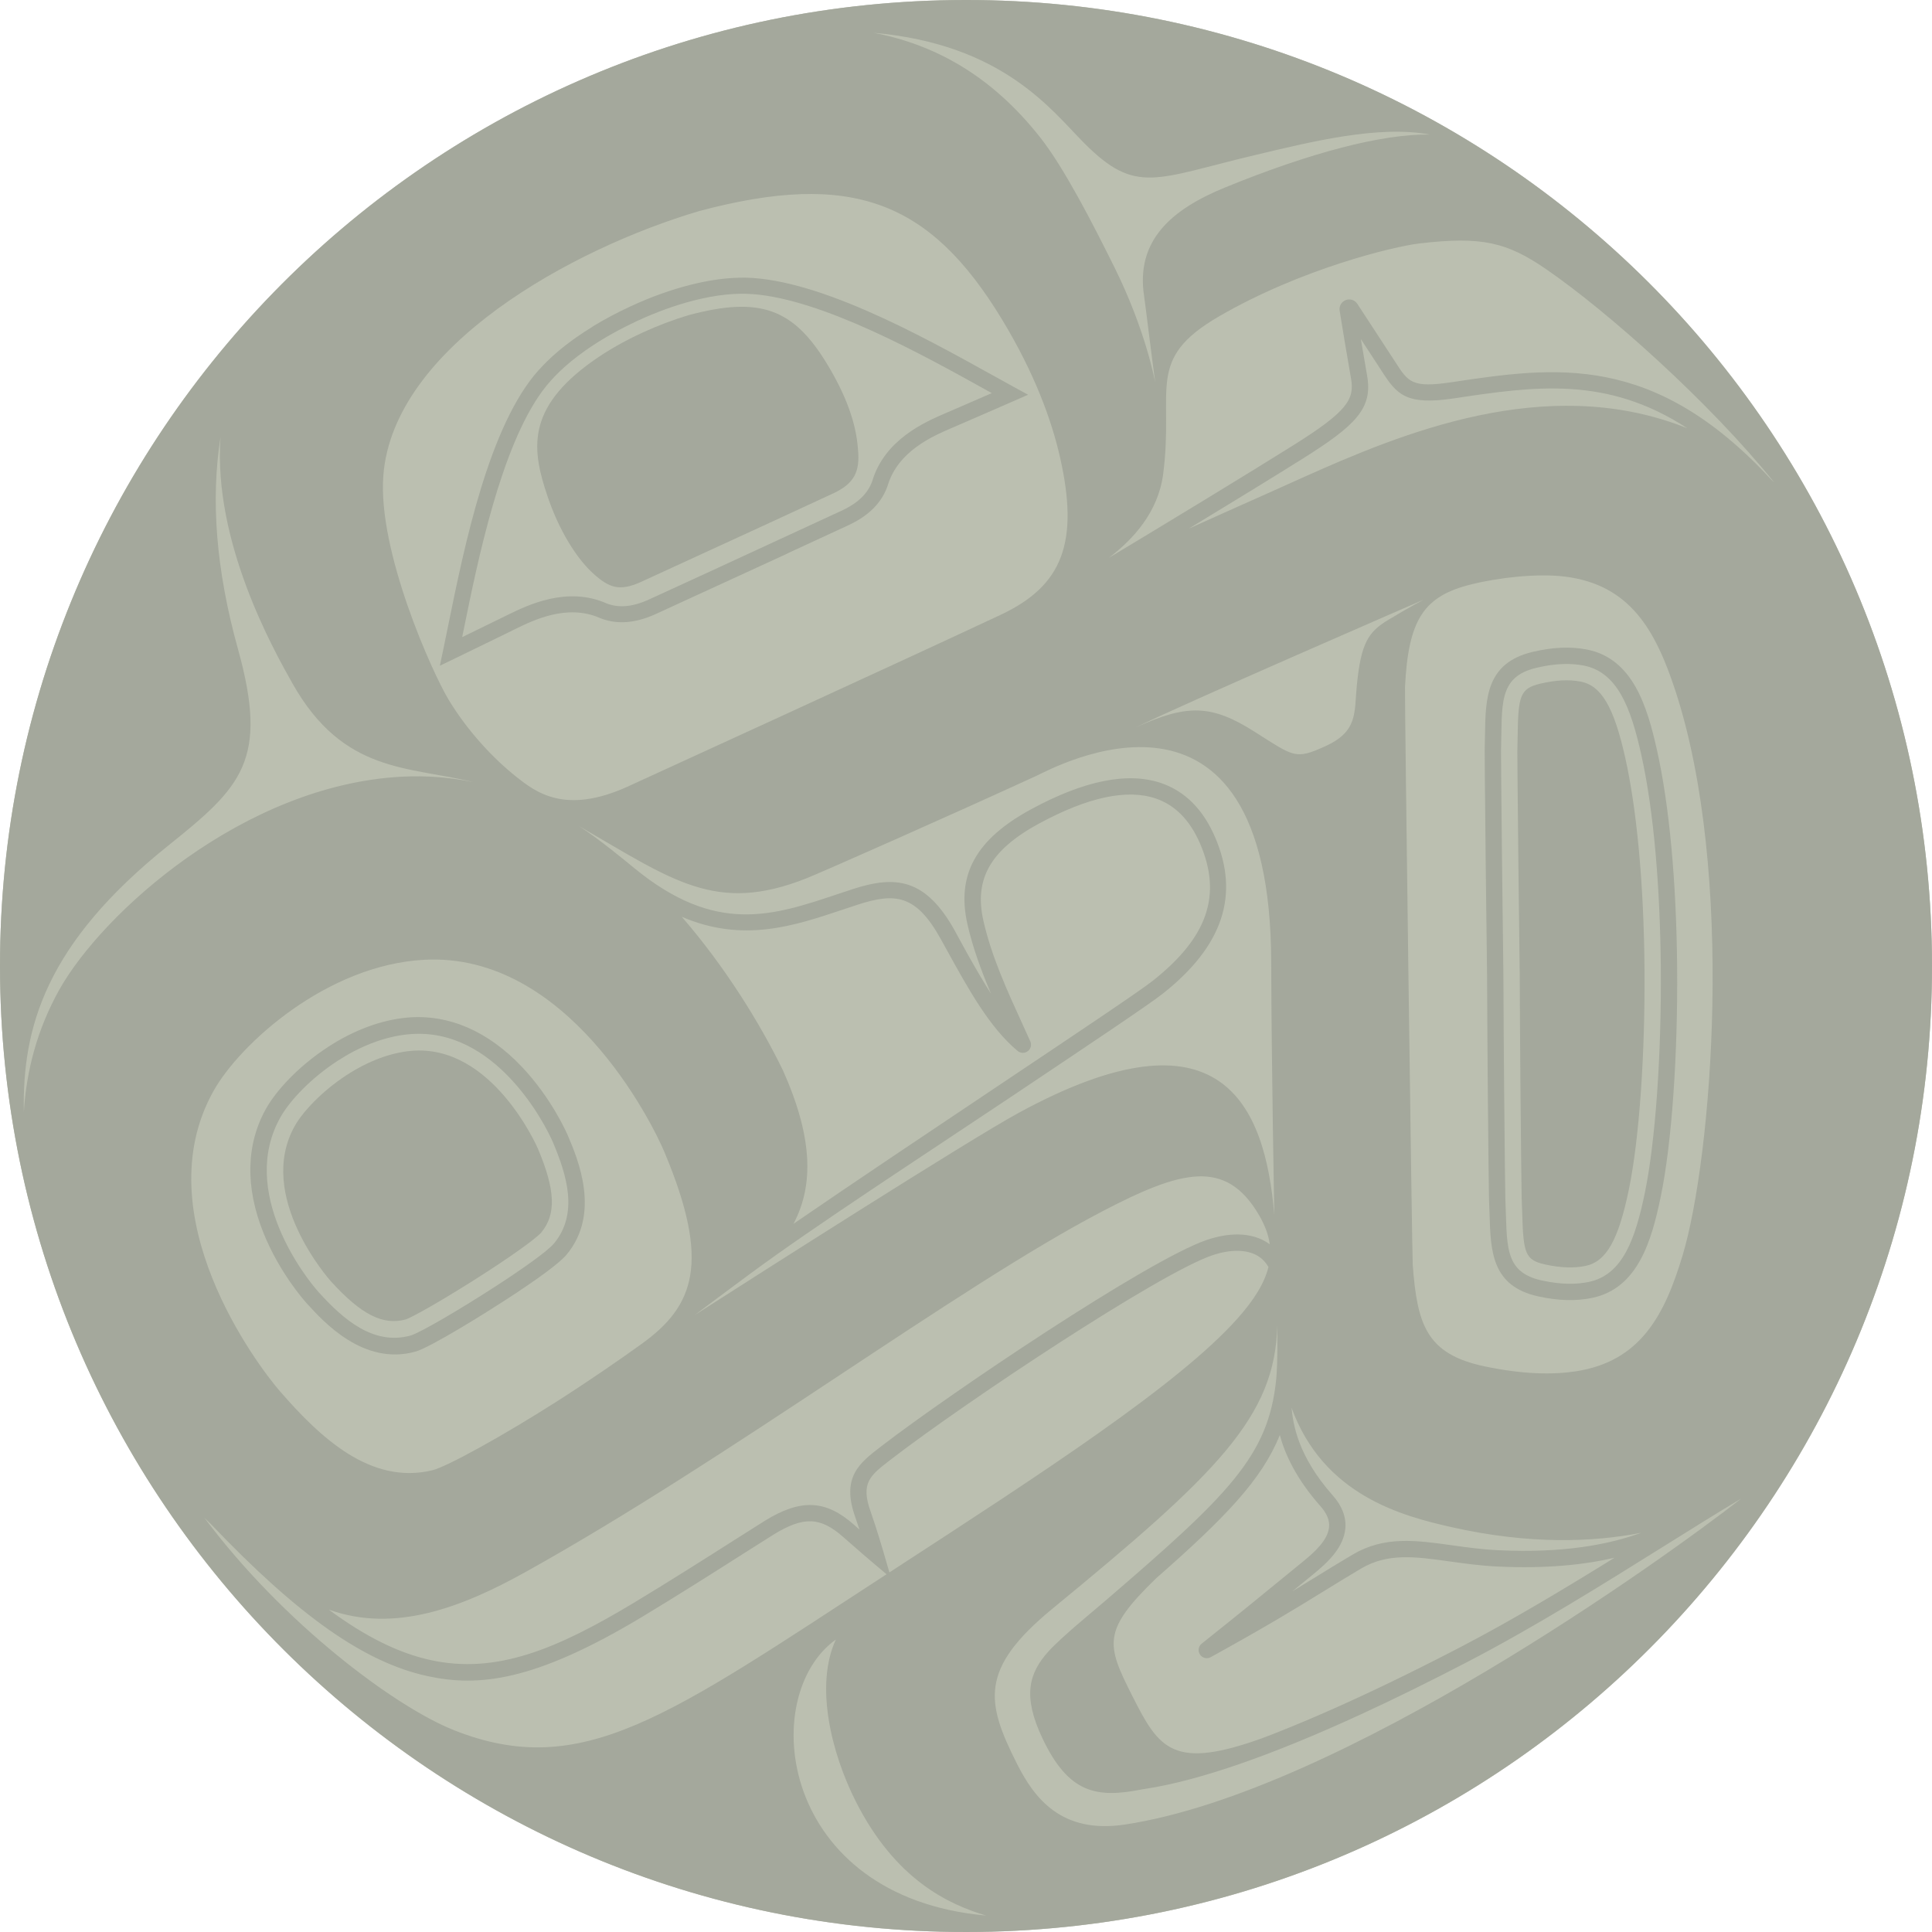
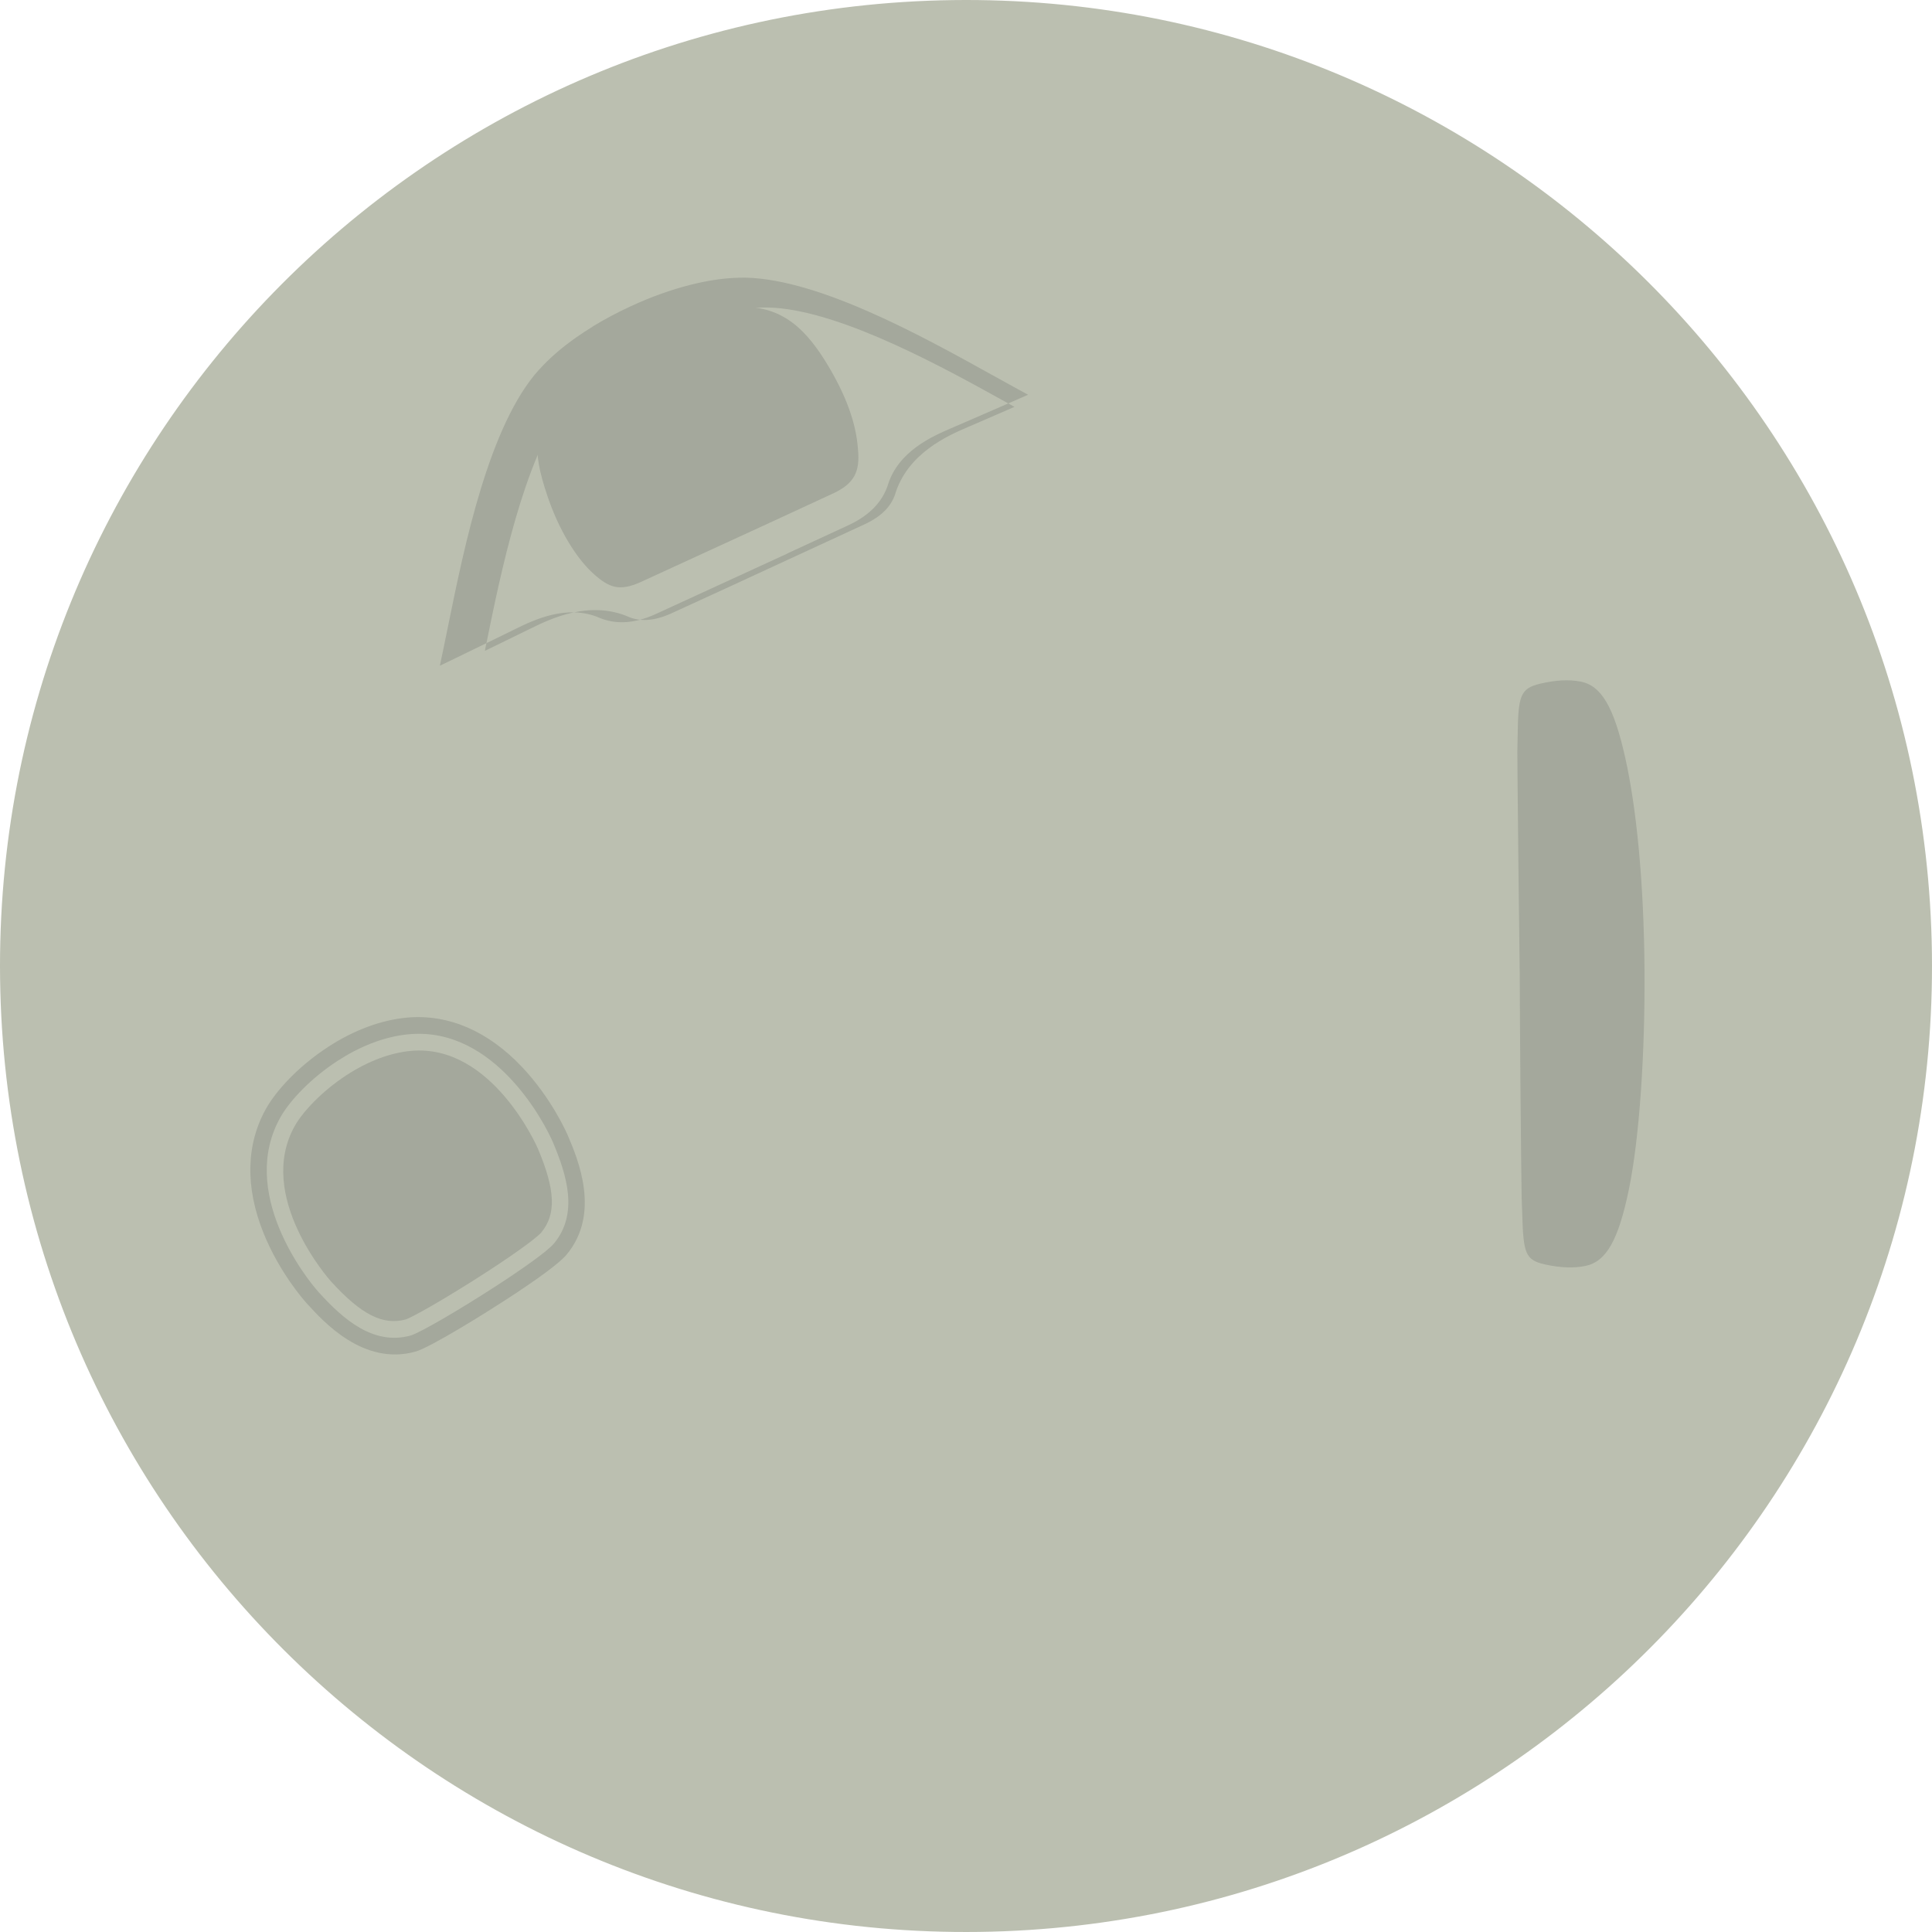
<svg xmlns="http://www.w3.org/2000/svg" id="River" version="1.1" viewBox="0 0 381.6 381.6">
  <g id="River1" data-name="River">
    <path id="Background" d="M193.356,381.583c105.365-1.412,189.638-87.974,188.226-193.339C380.171,82.879,293.609-1.394,188.244.017,82.873,1.429-1.394,87.992.017,193.356c1.412,105.365,87.968,189.638,193.339,188.226Z" style="fill: #bbbfb0;" />
    <g id="Design">
-       <path d="M188.244.017C82.873,1.429-1.394,87.992.017,193.356c1.412,105.365,87.968,189.638,193.339,188.226,105.365-1.412,189.638-87.974,188.226-193.339C380.171,82.879,293.609-1.394,188.244.017ZM305.441,53.205c11.964,8.231,32.025,26.019,45.029,42.125-.194-.199-.414-.415-.654-.642-23.295-25.158-42.656-22.26-63.131-19.192-7.784,1.166-8.545-.022-11.066-3.96,0,0-5.236-8.022-7.527-11.523-.499-.763-1.442-1.066-2.293-.737-.841.329-1.344,1.187-1.198,2.089.492,3.048,1.438,8.837,2.243,13.365.74,4.162-.732,6.526-11.375,13.206-8.632,5.419-24.688,15.175-36.463,22.255,4.802-3.648,9.752-9.024,10.734-16.542,2.208-16.895-3.694-22.615,11.041-31.161,16.245-9.422,34.517-13.796,39.478-14.39,12.434-1.478,17.401-.248,25.182,5.105ZM260.822,297.506c1.25,1.413,1.804,2.749,1.693,4.084-.21,2.524-2.737,4.888-5.183,6.868-1.532,1.24-2.999,2.443-4.602,3.756-3.556,2.915-7.982,6.542-15.377,12.43-.656.522-.802,1.459-.337,2.156.465.697,1.381.925,2.121.517,11.428-6.305,16.878-9.665,22.148-12.915,2.428-1.497,4.721-2.911,7.548-4.583,5.274-3.122,10.689-2.362,17.55-1.405,2.957.412,6.014.838,9.384.999,9.705.463,17.208-.355,23.118-1.733-9.738,6.035-20.197,12.334-30.53,17.707-9.979,5.19-18.634,9.326-26.143,12.628-.675.292-1.385.601-2.148.935-.015.007-.03.013-.046.02-3.686,1.588-7.086,2.971-10.208,4.165-18.178,6.665-20.879,2.284-26.156-8.153-5.139-10.164-6.005-12.857,4.66-23.204,13.682-12.013,20.964-19.558,24.468-28.34.999,3.684,3.134,8.523,8.038,14.066ZM295.922,306.193c-3.224-.153-6.207-.569-9.092-.972-7.189-1.002-13.399-1.864-19.639,1.823-2.852,1.688-5.158,3.109-7.598,4.614-1.401.864-2.814,1.735-4.35,2.668,1.419-1.163,2.743-2.247,4.119-3.361,2.975-2.409,6.057-5.374,6.367-9.108.185-2.228-.653-4.411-2.492-6.489-6.997-7.909-7.811-14.165-8.144-17.323,6.322,17.306,21.785,21.387,31.753,23.621,15.244,3.417,27.728,2.958,37.333,1.083-6.325,2.285-15.198,4.066-28.258,3.444ZM250.103,245.298c-4.047-2.447-9.081-1.303-11.721-.402-11.707,3.981-50.968,30.508-64.021,40.54l-.386.295c-4.213,3.231-7.852,6.021-5.054,13.912.276.779.561,1.627.834,2.468-.345-.303-.703-.619-1.07-.944-5.585-4.95-10.527-5.171-17.626-.783-1.088.673-2.997,1.886-5.404,3.417-5.464,3.475-13.721,8.728-20.591,12.853-15.066,9.049-27.015,14.083-40.019,11.236-6.276-1.374-12.792-4.561-20.102-9.966,12.974,4.673,26.248-.421,38.78-7.384,40.489-22.513,85.318-56.311,114.02-71.29,15.568-8.125,24.34-10.49,30.913.718,1.155,1.969,1.884,3.879,2.141,5.812-.226-.167-.452-.334-.695-.481ZM154.629,211.388l-.011-.023c-4.435-9.119-11.319-20.311-19.948-30.279,12.067,5.164,22.029,1.844,31.749-1.407.983-.329,1.97-.659,2.963-.982,7.432-2.418,11.566-2.017,16.42,6.753l1.099,1.991c4.391,7.969,8.538,15.497,14.092,20.138.576.482,1.405.5,2.008.049.599-.453.806-1.26.499-1.945-.533-1.191-1.088-2.405-1.652-3.64-2.967-6.491-6.034-13.202-7.613-20.189-1.867-8.262,1.421-14.001,10.994-19.191,9.654-5.232,17.432-6.889,23.12-4.923,3.775,1.305,6.69,4.28,8.665,8.844,4.416,10.205,1.518,18.59-9.395,27.191-2.618,2.063-15.411,10.621-30.224,20.53-13.245,8.861-28.401,18.999-40.668,27.417,4.044-7.639,3.821-17.1-2.095-30.333ZM131.229,227.543c9.196,21.881,5.874,30.409-4.43,37.852-4.192,3.028-10.446,7.354-16.887,11.46-10.577,6.743-21.668,12.863-24.531,13.55-12.178,2.924-22.114-6.436-30.107-15.632-4.385-5.048-26.828-34.729-13.113-59.266,5.188-9.294,22.403-24.951,41.716-25.94,28.073-1.445,44.762,31.811,47.353,37.976ZM251.699,240.01c-1.831-21.904-10.533-41.98-50.522-20.192-9.86,5.372-52.054,32.29-63.986,39.947,3.844-2.893,8.546-6.379,10.994-8.188,12.853-9.5,33.668-22.996,51.001-34.592,15.482-10.356,27.71-18.537,30.427-20.678,11.93-9.402,15.319-19.544,10.359-31.005-2.348-5.429-5.905-8.999-10.571-10.612-6.579-2.274-15.227-.549-25.712,5.136-10.93,5.925-14.817,12.938-12.602,22.737,1.059,4.686,2.786,9.315,4.651,13.703-3.155-4.908-7.115-12.379-7.115-12.379-5.823-10.52-11.831-10.994-20.24-8.258-1.001.326-1.997.658-2.988.99-12.829,4.29-24.02,8.031-40.088-5.129-.964-.79-7.301-6.066-11.082-8.404,18.655,10.768,27.141,17.522,45.088,10.385,3.06-1.217,28.501-12.463,45.407-20.238,3.178-1.462,46.194-25.201,46.363,36.807.055,20.32.602,49.083.615,49.97ZM224.192,143.747c8.535-4.279,57.012-25.308,57.012-25.308,0,0-2.753,1.438-6.949,3.966-3.958,2.385-5.428,4.485-6.261,12.976-.528,5.38.273,9.075-6.249,12.023-5.92,2.676-6.127,2.081-13.935-2.871-8.424-5.342-13.259-5.576-23.618-.787ZM210.564,115.446c.066-.036.139-.077.209-.115l.009.015c-.073.033-.145.066-.218.1ZM214.193,28.314c10.245,10.271,14.05,6.965,33.947,2.254,10.814-2.561,24.091-5.882,34.243-3.995-9.487-.134-23.634,3.613-40.321,10.417-10.628,4.333-17.756,10.443-16.089,21.469.286,1.888,1.537,12.311,2.2,17.049,0,.014.005.026.004.041-.108-.452-1.877-10.256-7.986-22.607-4.427-8.951-10.02-19.787-14.666-25.709-9.81-12.508-21.196-18.522-33.023-20.76,25.721,2.266,35.211,15.346,41.69,21.842ZM75.716,93.911c1.989-25.521,37.401-44.822,62.34-52.21,30.138-8.035,45.626-2.107,59.896,21.459,6.476,10.694,9.778,19.957,11.404,27.096,3.848,16.899.487,25.436-11.629,31.139-17.539,8.256-73.052,33.655-73.852,34.016-12.333,5.552-18.084,1.048-21.999-2.068-4.26-3.39-9.379-8.714-13.264-15.14-3.204-5.299-14.059-29.355-12.895-44.291ZM33.199,167.044c14.452-11.572,19.929-16.815,13.817-38.797-4.395-15.804-5.398-29.655-3.459-41.899-1.488,20.654,10.386,41.869,14.234,48.684,10.069,17.836,23.005,16.282,35.758,19.465-4.488-.938-9.2-1.345-14.127-1.093-31.341,1.614-59.296,27.034-67.729,42.113-4.373,7.839-6.476,15.996-6.985,24.114-.336-16.722,4.368-33.265,28.491-52.587ZM89.66,341.735c-11.567-4.588-33.606-20.96-49.309-41.976.39.397.828.822,1.299,1.267,17.387,18.231,30.379,27.315,42.706,30.014,10.126,2.218,21.204,1.089,42.37-11.621,6.905-4.147,15.183-9.413,20.661-12.897,2.391-1.521,4.287-2.727,5.368-3.395,5.928-3.66,9.275-3.549,13.791.453,2.977,2.638,5.341,4.638,5.364,4.658l3.197,2.704c-43.102,28.059-60.133,40.834-85.449,30.793ZM165.095,323.832c-4.193,9.05-.898,22.434,3.96,32.029,7.791,15.388,18.237,20.276,25.727,22.494-40.915-3.646-45.313-43.331-29.687-54.523ZM175.668,310.577l-1.167-4.02c-.054-.187-1.347-4.632-2.539-7.993-2.014-5.68-.137-7.119,3.976-10.273l.389-.298c14.272-10.969,52.487-36.422,63.096-40.044,3.588-1.223,6.872-1.183,9.011.11.856.518,1.558,1.253,2.109,2.188-.766,3.12-2.769,6.445-6.209,10.283-11.678,13.027-38.191,30.234-67.956,49.586-.239.155-.473.308-.71.462ZM222.159,360.378c-12.468,1.881-17.841-5.151-21.29-12.003-6.074-12.067-7.572-18.668,7.033-30.656,32.516-26.692,44.033-37.936,44.372-55.982.015.639.127,7.383-.205,10.698-1.52,15.169-9.355,22.792-34.1,44.044-2.093,1.798-8.376,6.933-10.86,9.677-3.896,4.303-5.191,8.827-1.183,17.248,5.12,10.756,10.599,11.821,19.545,10.044.182-.036.438-.074.777-.126,10.596-1.627,24.882-6.573,42.628-14.746,6.526-3.006,13.521-6.449,20.97-10.323,13.375-6.956,26.905-15.413,38.841-22.875,5.419-3.388,10.585-6.615,15.265-9.407-15.011,11.721-79.218,57.987-121.793,64.409ZM330.857,136.256c11.88,36.059,7.255,92.46,1.495,111.66-3.555,11.852-8.323,21.023-21.199,22.955-4.461.663-10.311.608-17.909-.992-11.504-2.415-13.318-8.235-14.205-20.03-.138-1.812-1.617-112.279-1.53-114.095.65-13.559,3.797-18.034,13.127-20.341,5.588-1.382,13.105-2.181,18.415-1.531,12.917,1.58,17.933,10.62,21.806,22.375ZM322.085,81.31c-27.345-5.229-54.38,8.441-71.817,16.181-4.88,2.166-10.081,4.497-15.477,6.932,8.461-5.137,16.917-10.316,22.393-13.753,10.645-6.681,13.992-10.003,12.836-16.503-.401-2.253-.837-4.821-1.234-7.206,1.527,2.333,4.116,6.316,4.116,6.316,2.978,4.651,4.828,6.824,14.26,5.411,15.904-2.383,30.153-4.516,46.109,5.899-3.338-1.334-7.078-2.49-11.186-3.276Z" style="fill: #a4a89c;" />
-       <path d="M313.354,128.276c-3.218-.604-6.688-.445-10.616.479-9.226,2.19-9.327,9.159-9.431,16.534-.011.929-.029,1.91-.058,2.936,0,.097-.009.407.04,6.071.071,8.232.227,23.179.428,38.211.031,7.271.08,15.168.152,23.451.096,11.025.208,20.225.232,20.805.048,1.083.083,2.115.111,3.109.218,7.289.42,14.171,9.631,16.188,3.943.863,7.415.962,10.622.295,9.1-1.886,11.785-11.387,13.587-20.144,2.13-10.354,3.36-27.682,3.208-45.21-.146-16.825-1.555-32.026-3.972-42.812-1.953-8.725-4.803-18.178-13.935-19.912ZM324.14,148.893c2.597,11.578,3.764,27.039,3.895,42.136.152,17.541-1.1,34.598-3.143,44.532-1.888,9.172-4.401,16.252-11.08,17.639-2.319.478-5.266.588-9.28-.287-7.679-1.682-6.791-7.135-7.206-16.293-.017-.439-.13-9.025-.231-20.689-.061-7.071-.12-15.264-.152-23.464-.202-15.083-.358-30.146-.428-38.198-.031-3.555-.043-5.742-.039-5.955.256-9.164-.643-14.601,7.006-16.416,3.998-.944,6.947-.886,9.274-.448,6.702,1.271,9.337,8.306,11.384,17.444Z" style="fill: #a4a89c;" />
      <path d="M312.155,134.618c-2.305-.434-4.901-.297-7.931.418-4.011.952-4.353,2.436-4.465,10.345-.014.959-.028,1.966-.058,3.022-.003.2.006,1.864.04,5.838.071,8.227.226,23.163.428,38.181.029,7.319.08,15.208.152,23.478.099,11.405.209,20.009.229,20.587.051,1.118.082,2.174.112,3.195.233,7.874.561,9.202,4.561,10.078,3.039.662,5.637.754,7.939.279,4.101-.852,6.505-5.094,8.572-15.13,2.047-9.941,3.226-26.745,3.077-43.854h0c-.142-16.382-1.498-31.104-3.818-41.458-2.24-9.999-4.718-14.198-8.837-14.98Z" style="fill: #a4a89c;" />
      <path d="M80.472,200.988c-5.107.448-10.502,2.441-15.598,5.748-6.248,4.056-10.424,8.91-12.249,12.104-4.04,7.078-4.236,15.624-.573,24.715,3.163,7.835,8.009,13.299,8.553,13.899,3.349,3.679,11.178,12.306,21.387,9.531,2.982-.808,13.902-7.65,17.857-10.217,6.638-4.308,10.699-7.326,12.059-8.963,6.783-8.112,2.236-18.836.295-23.414-.316-.748-3.26-7.438-9.047-13.594-6.72-7.131-14.558-10.525-22.683-9.81ZM109.213,225.616c2.768,6.527,5.091,14.145.182,20.015-1.246,1.492-6.038,4.888-11.361,8.343-7.092,4.603-15.132,9.321-16.973,9.826-7.38,2.003-13.326-3.295-18.092-8.541-2.608-2.882-15.972-19.892-7.509-34.702,1.793-3.149,5.903-7.572,11.226-11.027,4.155-2.697,9.044-4.806,14.165-5.255,16.98-1.499,26.838,17.763,28.361,21.342Z" style="fill: #a4a89c;" />
      <path d="M81.233,207.56c-4.086.361-8.488,2.007-12.731,4.761-4.969,3.226-8.709,7.321-10.21,9.949-7.978,13.964,6.9,30.627,7.051,30.794,5.984,6.586,10.27,8.772,14.794,7.544,1.237-.385,7.971-4.163,16.087-9.431,7.273-4.721,10.126-7.073,10.665-7.719,3.01-3.602,2.819-8.416-.658-16.615-.087-.203-8.997-20.693-24.999-19.282Z" style="fill: #a4a89c;" />
-       <path d="M175.721,95.456c.016-.043.034-.08.044-.12l-.009-.003c-.01.04-.02.08-.036.123Z" style="fill: #a9afa0;" />
-       <path d="M96.08,127.031c1.713-.838,3.511-1.722,5.261-2.57l.472-.232c3.557-1.743,10.148-4.967,16.579-2.21.036.018.073.036.115.052.025.009.045.021.07.031,2.847,1.109,6.338,1.252,10.856-.78.362-.167,14.033-6.436,25.046-11.508l1.03-.474c-.004-.005-.008-.012-.012-.017,6.63-3.062,11.946-5.522,12.172-5.625,4.481-2.113,6.641-4.858,7.649-7.743.009-.025.013-.048.022-.073.016-.042.025-.081.035-.121,2.085-6.679,8.82-9.593,12.456-11.163l.483-.209c1.782-.779,3.622-1.571,5.372-2.328,2.429-1.056,4.691-2.035,6.425-2.799l2.947-1.295-2.825-1.545c-1.279-.701-2.674-1.475-4.164-2.302-14.131-7.845-35.49-19.706-50.223-19.274v.014c-2.939.07-6.124.547-9.564,1.42-3.767.954-7.675,2.356-11.622,4.174-2.63,1.211-5.236,2.593-7.639,4.055l.012.024c-1.116.686-2.204,1.387-3.233,2.115-2.9,2.047-5.332,4.158-7.295,6.345l-.011-.009c-9.905,10.916-14.773,34.857-17.996,50.695-.34,1.67-.659,3.233-.957,4.661l-.662,3.151,2.899-1.398c1.707-.821,3.922-1.904,6.303-3.064ZM91.6,124.316c2.779-13.667,7.317-35.963,15.572-47.145l.008.003c1.915-2.612,4.644-5.257,8.443-7.941,2.752-1.944,5.764-3.673,8.802-5.149l-.004-.005c.516-.252,1.033-.504,1.561-.747,3.516-1.619,7.297-3.026,11.075-3.985,4.51-1.142,8.294-1.497,11.523-1.255l.003-.008c13.863.994,33.757,12.037,45.95,18.808.459.256.916.506,1.359.755-1.087.473-2.256.976-3.464,1.505-1.756.76-3.593,1.557-5.384,2.333l-.471.203c-3.843,1.666-11.848,5.122-14.294,13.349.003.006,0,.014-.004.023-.832,2.267-2.563,4.173-5.956,5.77-.311.143-13.529,6.259-24.49,11.308l.003.005c-7.348,3.376-13.492,6.193-13.703,6.291-3.42,1.54-5.993,1.616-8.256.776-.008-.003-.017-.006-.019-.012-7.842-3.488-15.672.348-19.436,2.187l-.461.226c-1.754.857-3.553,1.734-5.273,2.575-1.186.574-2.33,1.136-3.395,1.654.098-.499.205-1.008.31-1.524Z" style="fill: #a4a89c;" />
+       <path d="M96.08,127.031c1.713-.838,3.511-1.722,5.261-2.57l.472-.232c3.557-1.743,10.148-4.967,16.579-2.21.036.018.073.036.115.052.025.009.045.021.07.031,2.847,1.109,6.338,1.252,10.856-.78.362-.167,14.033-6.436,25.046-11.508l1.03-.474c-.004-.005-.008-.012-.012-.017,6.63-3.062,11.946-5.522,12.172-5.625,4.481-2.113,6.641-4.858,7.649-7.743.009-.025.013-.048.022-.073.016-.042.025-.081.035-.121,2.085-6.679,8.82-9.593,12.456-11.163l.483-.209c1.782-.779,3.622-1.571,5.372-2.328,2.429-1.056,4.691-2.035,6.425-2.799l2.947-1.295-2.825-1.545c-1.279-.701-2.674-1.475-4.164-2.302-14.131-7.845-35.49-19.706-50.223-19.274v.014c-2.939.07-6.124.547-9.564,1.42-3.767.954-7.675,2.356-11.622,4.174-2.63,1.211-5.236,2.593-7.639,4.055l.012.024c-1.116.686-2.204,1.387-3.233,2.115-2.9,2.047-5.332,4.158-7.295,6.345l-.011-.009c-9.905,10.916-14.773,34.857-17.996,50.695-.34,1.67-.659,3.233-.957,4.661l-.662,3.151,2.899-1.398c1.707-.821,3.922-1.904,6.303-3.064Zc2.779-13.667,7.317-35.963,15.572-47.145l.008.003c1.915-2.612,4.644-5.257,8.443-7.941,2.752-1.944,5.764-3.673,8.802-5.149l-.004-.005c.516-.252,1.033-.504,1.561-.747,3.516-1.619,7.297-3.026,11.075-3.985,4.51-1.142,8.294-1.497,11.523-1.255l.003-.008c13.863.994,33.757,12.037,45.95,18.808.459.256.916.506,1.359.755-1.087.473-2.256.976-3.464,1.505-1.756.76-3.593,1.557-5.384,2.333l-.471.203c-3.843,1.666-11.848,5.122-14.294,13.349.003.006,0,.014-.004.023-.832,2.267-2.563,4.173-5.956,5.77-.311.143-13.529,6.259-24.49,11.308l.003.005c-7.348,3.376-13.492,6.193-13.703,6.291-3.42,1.54-5.993,1.616-8.256.776-.008-.003-.017-.006-.019-.012-7.842-3.488-15.672.348-19.436,2.187l-.461.226c-1.754.857-3.553,1.734-5.273,2.575-1.186.574-2.33,1.136-3.395,1.654.098-.499.205-1.008.31-1.524Z" style="fill: #a4a89c;" />
      <path d="M126.564,114.957c.328-.151,13.832-6.343,25-11.487,6.87-3.164,11.261-5.201,13.045-6.036,4.012-1.89,5.283-4.142,4.862-8.614l-.004-.04-.004-.04c-.354-5.145-2.346-10.651-6.096-16.84-6.688-11.037-13.33-13.389-27.328-9.663-2.982.885-6.135,2.08-9.128,3.458l-.006.003c-3.596,1.656-6.867,3.519-9.724,5.539-13.494,9.528-12.072,17.78-9.025,26.818,2.193,6.488,5.637,12.253,9.215,15.403,2.925,2.58,4.948,3.413,9.193,1.499Z" style="fill: #a4a89c;" />
    </g>
  </g>
</svg>